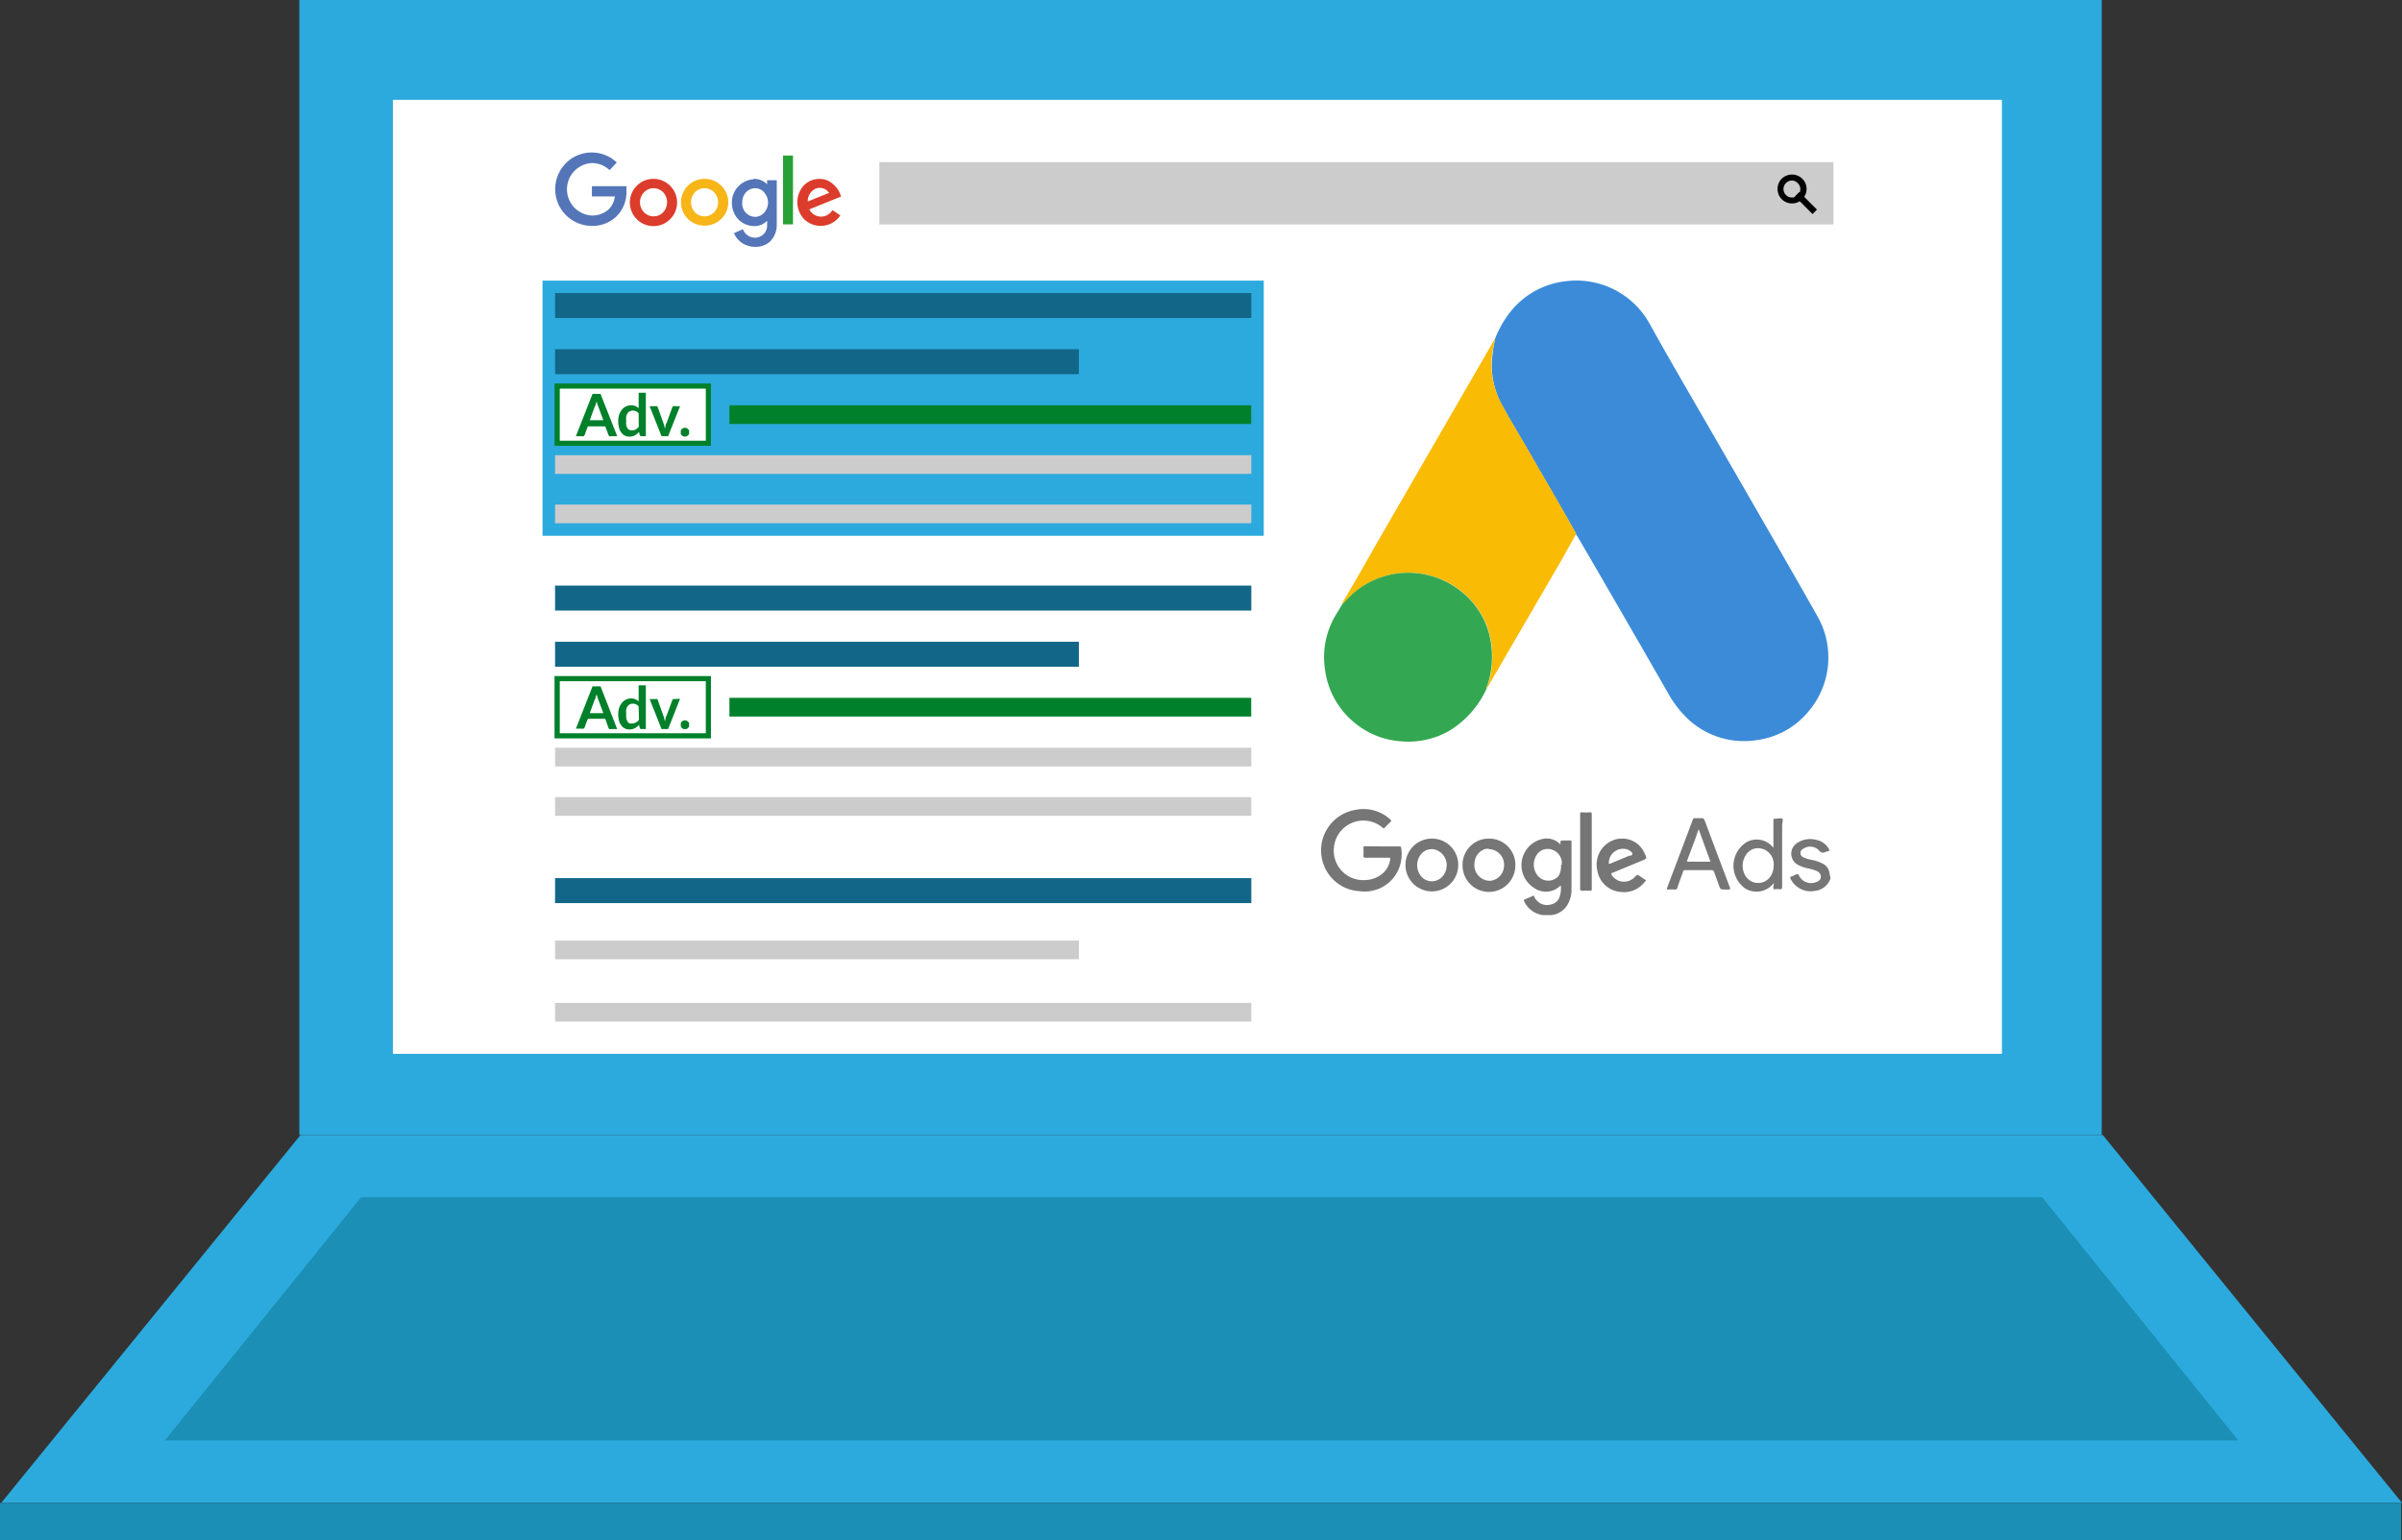
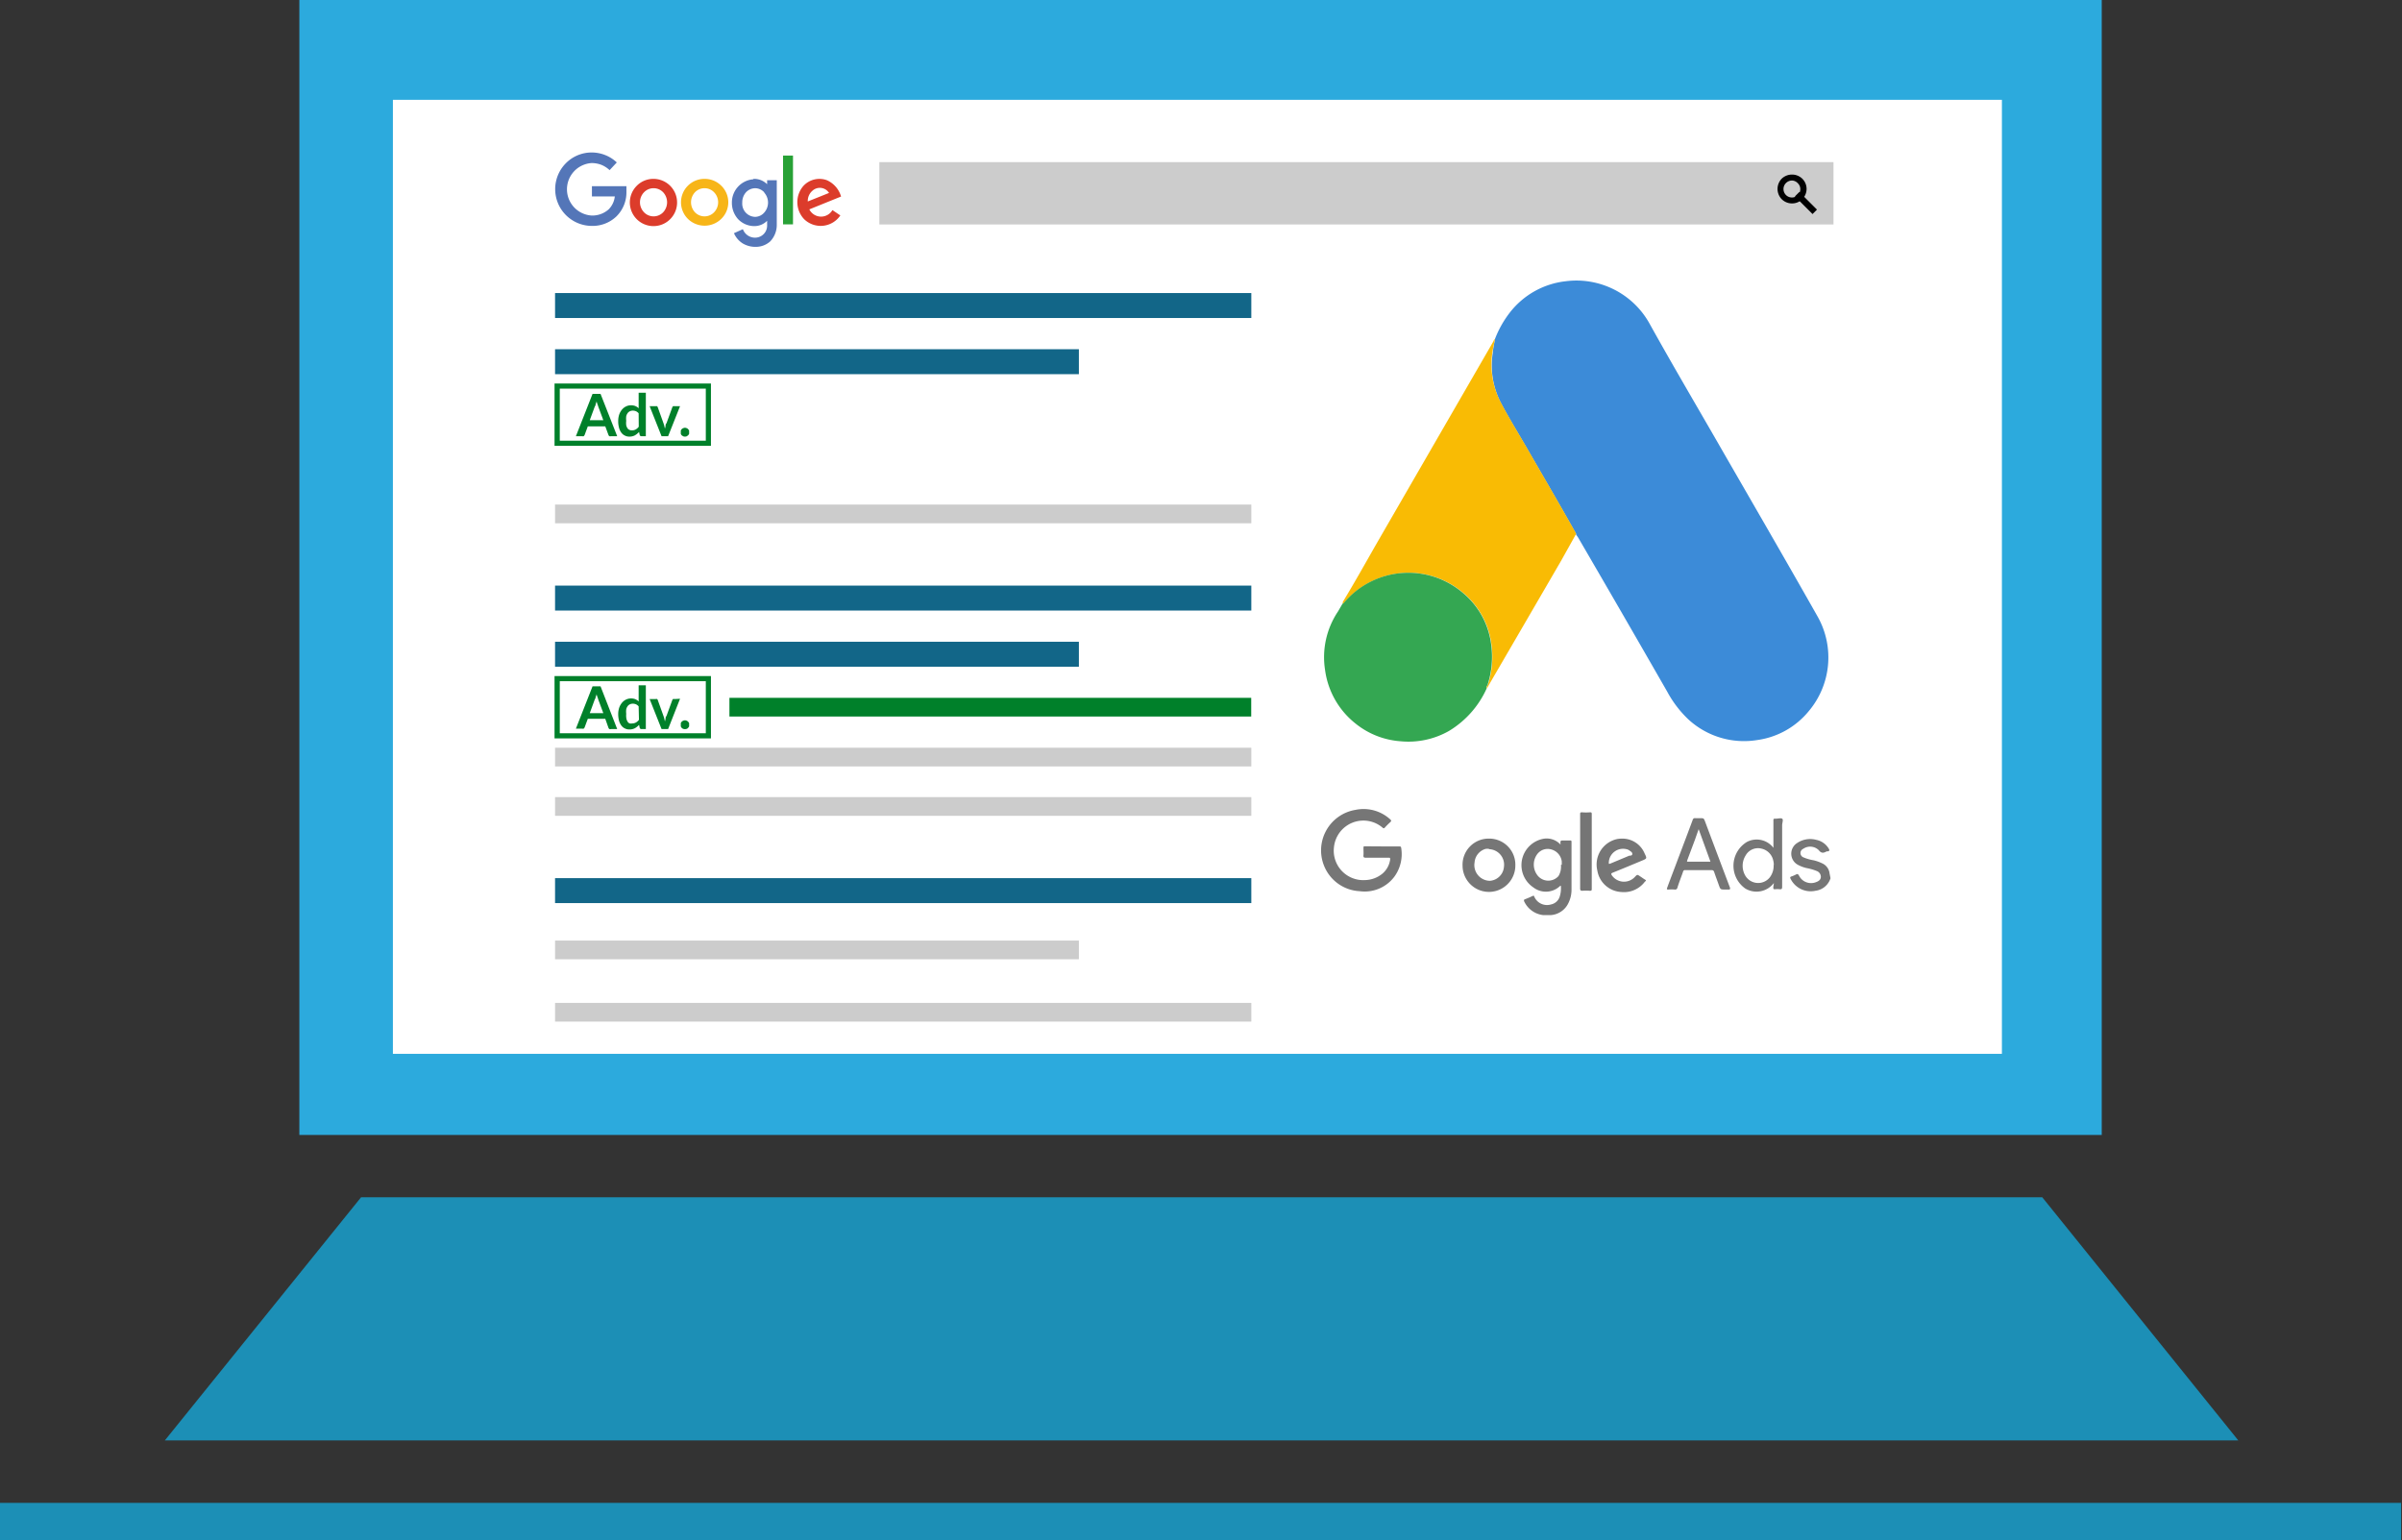
<svg xmlns="http://www.w3.org/2000/svg" viewBox="0 0 233.9 150">
  <rect x="0" y="0" width="233.9" height="150" fill="#333333" stroke="none" />
  <defs>
    <style>.cls-1{fill:#2caadd;}.cls-2{fill:#fff;}.cls-3{fill:#1c8fb6;}.cls-4{fill:#ccc;}.cls-5{fill:#126688;}.cls-6{fill:#00802a;}.cls-7{fill:#767676;}.cls-8{fill:#3c8bd8;}.cls-9{fill:#f9bb04;}.cls-10{fill:#34a752;}.cls-11{fill:#757575;}.cls-12{fill:#5476b8;}.cls-12,.cls-13,.cls-14{fill-rule:evenodd;}.cls-13{fill:#dc3c2b;}.cls-14{fill:#f7b518;}.cls-15{fill:#28a136;}</style>
  </defs>
  <title>SEA-Google Ads-234X150</title>
  <g id="Laag_2" data-name="Laag 2">
    <rect class="cls-1" x="29.15" width="175.51" height="110.53" />
    <rect class="cls-2" x="38.26" y="9.72" width="156.68" height="92.91" />
-     <polygon class="cls-1" points="29.27 110.53 0.12 146.36 233.9 146.36 204.76 110.53 29.27 110.53" />
    <polygon class="cls-3" points="35.16 116.6 16.05 140.28 217.96 140.28 198.87 116.6 35.16 116.6" />
    <rect class="cls-3" y="146.36" width="233.81" height="3.64" />
    <rect class="cls-4" x="85.63" y="15.79" width="92.91" height="6.07" />
    <path class="cls-4" d="M175.29,17.6a1.12,1.12,0,1,1-1.58,0A1.12,1.12,0,0,1,175.29,17.6Z" transform="translate(0 0)" />
    <path d="M174.5,19.81a1.41,1.41,0,0,1-1-.41,1.43,1.43,0,0,1,0-2,1.45,1.45,0,0,1,2,0,1.4,1.4,0,0,1,.42,1,1.42,1.42,0,0,1-.42,1A1.39,1.39,0,0,1,174.5,19.81Zm0-2.23a.84.84,0,0,0-.58.24A.81.81,0,0,0,175.07,19a.8.8,0,0,0,.24-.58.78.78,0,0,0-.24-.57A.8.8,0,0,0,174.5,17.58Z" transform="translate(0 0)" />
    <line class="cls-4" x1="175" y1="18.92" x2="176.72" y2="20.64" />
    <rect x="175.56" y="18.57" width="0.61" height="2.43" transform="translate(37.53 130.16) rotate(-45.01)" />
-     <rect class="cls-1" x="52.83" y="27.33" width="70.23" height="24.85" />
    <rect class="cls-5" x="54.05" y="34.01" width="51.01" height="2.43" />
-     <rect class="cls-6" x="71.03" y="39.47" width="50.81" height="1.82" />
-     <rect class="cls-4" x="54.05" y="44.33" width="67.8" height="1.82" />
    <rect class="cls-4" x="54.05" y="49.14" width="67.8" height="1.82" />
    <rect class="cls-5" x="54.05" y="28.54" width="67.8" height="2.43" />
    <rect class="cls-2" x="54.26" y="37.6" width="14.72" height="5.57" />
    <path class="cls-6" d="M68.73,37.85v5.07H54.51V37.85H68.73m.5-.5H54v6.07H69.23V37.35Z" transform="translate(0 0)" />
    <path class="cls-6" d="M60.1,42.48h-.59a.31.31,0,0,1-.17,0,.27.27,0,0,1-.09-.12l-.31-.84h-1.7l-.31.84a.47.47,0,0,1-.09.12.28.28,0,0,1-.16,0h-.6l1.62-4.12h.78Zm-1.35-1.56-.51-1.37c0-.06-.05-.13-.07-.21a2.76,2.76,0,0,1-.08-.27c0,.09-.05.18-.08.27s0,.16-.08.22l-.5,1.36Z" transform="translate(0 0)" />
    <path class="cls-6" d="M62.89,38.25v4.23h-.43a.16.16,0,0,1-.17-.13l-.06-.28a1.86,1.86,0,0,1-.41.33,1.12,1.12,0,0,1-.53.12.92.92,0,0,1-.44-.1.88.88,0,0,1-.35-.29,1.37,1.37,0,0,1-.22-.47A2.35,2.35,0,0,1,60.2,41a2,2,0,0,1,.09-.61,1.59,1.59,0,0,1,.26-.48,1.2,1.2,0,0,1,.39-.32,1.11,1.11,0,0,1,.52-.12,1.08,1.08,0,0,1,.42.08,1.06,1.06,0,0,1,.31.21V38.25Zm-.7,2a.79.79,0,0,0-.26-.2.81.81,0,0,0-.31-.06.64.64,0,0,0-.28.06.55.55,0,0,0-.22.18.81.81,0,0,0-.14.31,1.84,1.84,0,0,0,0,.44,1.8,1.8,0,0,0,0,.43.87.87,0,0,0,.12.29.37.37,0,0,0,.19.16.49.49,0,0,0,.25.05.72.72,0,0,0,.37-.09,1,1,0,0,0,.29-.26Z" transform="translate(0 0)" />
    <path class="cls-6" d="M66.22,39.56l-1.16,2.92h-.64l-1.16-2.92h.59a.28.28,0,0,1,.13,0,.23.23,0,0,1,.07.1l.56,1.56a2.76,2.76,0,0,1,.08.27l.06.26.06-.26c0-.09,0-.18.09-.27l.57-1.56a.36.36,0,0,1,.07-.1.28.28,0,0,1,.13,0Z" transform="translate(0 0)" />
    <path class="cls-6" d="M66.3,42.09a.51.51,0,0,1,0-.17.38.38,0,0,1,.09-.13.34.34,0,0,1,.14-.09.38.38,0,0,1,.34,0,.3.3,0,0,1,.13.09.64.64,0,0,1,.1.13.51.51,0,0,1,0,.17.47.47,0,0,1,0,.17.71.71,0,0,1-.1.14l-.13.09a.5.5,0,0,1-.34,0l-.14-.09a.42.42,0,0,1-.09-.14A.47.47,0,0,1,66.3,42.09Z" transform="translate(0 0)" />
    <path class="cls-6" d="M60.1,71h-.59a.31.31,0,0,1-.17,0,.27.27,0,0,1-.09-.12L58.94,70h-1.7l-.31.84a.47.47,0,0,1-.09.12.28.28,0,0,1-.16,0h-.6l1.62-4.12h.78Zm-1.35-1.55-.51-1.37c0-.07-.05-.14-.07-.22a1.73,1.73,0,0,1-.08-.27c0,.1-.05.19-.08.27s0,.16-.08.22l-.5,1.37Z" transform="translate(0 0)" />
    <path class="cls-6" d="M62.89,66.74V71h-.43a.16.16,0,0,1-.17-.13l-.06-.28a1.61,1.61,0,0,1-.41.33,1.12,1.12,0,0,1-.53.12.92.92,0,0,1-.44-.1.88.88,0,0,1-.35-.29,1.41,1.41,0,0,1-.22-.46,2.49,2.49,0,0,1-.08-.64,2,2,0,0,1,.09-.61,1.59,1.59,0,0,1,.26-.48,1.2,1.2,0,0,1,.39-.32,1.11,1.11,0,0,1,.52-.12,1.08,1.08,0,0,1,.42.08,1.06,1.06,0,0,1,.31.21V66.74Zm-.7,2.05a.79.79,0,0,0-.26-.2.81.81,0,0,0-.31-.06.64.64,0,0,0-.28.06.55.55,0,0,0-.22.18.81.81,0,0,0-.14.31,1.84,1.84,0,0,0,0,.44A1.8,1.8,0,0,0,61,70a.87.87,0,0,0,.12.29.37.37,0,0,0,.19.16.49.49,0,0,0,.25,0,.72.72,0,0,0,.37-.09,1,1,0,0,0,.29-.26Z" transform="translate(0 0)" />
    <path class="cls-6" d="M66.22,68.05,65.06,71h-.64l-1.16-2.92h.59a.2.2,0,0,1,.13,0,.16.16,0,0,1,.07.09l.56,1.56a2.76,2.76,0,0,1,.08.27l.06.26.06-.26c0-.09,0-.18.09-.27l.57-1.56a.22.22,0,0,1,.07-.09.2.2,0,0,1,.13,0Z" transform="translate(0 0)" />
    <path class="cls-6" d="M66.3,70.58a.51.51,0,0,1,0-.17.38.38,0,0,1,.09-.13.34.34,0,0,1,.14-.09.38.38,0,0,1,.34,0,.3.3,0,0,1,.13.09.64.64,0,0,1,.1.13.51.51,0,0,1,0,.17.47.47,0,0,1,0,.17.71.71,0,0,1-.1.14.3.3,0,0,1-.13.09.5.5,0,0,1-.34,0,.34.34,0,0,1-.14-.09.42.42,0,0,1-.09-.14A.47.47,0,0,1,66.3,70.58Z" transform="translate(0 0)" />
    <path class="cls-6" d="M68.73,66.34v5.07H54.51V66.34H68.73m.5-.5H54v6.07H69.23V65.84Z" transform="translate(0 0)" />
    <rect class="cls-5" x="54.05" y="62.5" width="51.01" height="2.43" />
    <rect class="cls-6" x="71.03" y="67.96" width="50.81" height="1.82" />
    <rect class="cls-4" x="54.05" y="72.82" width="67.8" height="1.82" />
    <rect class="cls-4" x="54.05" y="77.63" width="67.8" height="1.82" />
    <rect class="cls-5" x="54.05" y="57.03" width="67.8" height="2.43" />
    <rect class="cls-4" x="54.05" y="91.6" width="51.01" height="1.82" />
    <rect class="cls-4" x="54.05" y="97.67" width="67.8" height="1.82" />
    <rect class="cls-5" x="54.05" y="85.52" width="67.8" height="2.43" />
    <path class="cls-7" d="M178.25,85.53a1.76,1.76,0,0,1-1.47,1.22,2.18,2.18,0,0,1-2.41-1.15c-.07-.13-.07-.2.09-.25a2.67,2.67,0,0,0,.46-.2c.13-.06.18,0,.25.1a1.31,1.31,0,0,0,1.67.66c.24-.09.45-.21.47-.5a.61.61,0,0,0-.39-.58,4.89,4.89,0,0,0-1-.29,3.26,3.26,0,0,1-.79-.29A1.23,1.23,0,0,1,175,82.1a2.27,2.27,0,0,1,1.86-.31,1.83,1.83,0,0,1,1.22.86c.08.13.09.22-.08.26l-.12,0c-.29.16-.51.23-.78-.12a1.19,1.19,0,0,0-1.5-.13.45.45,0,0,0,0,.83,4.34,4.34,0,0,0,1,.29,4,4,0,0,1,.82.29,1.23,1.23,0,0,1,.74,1s0,0,0,0Z" transform="translate(0 0)" />
    <path class="cls-7" d="M150.21,89.17l0,0v0H151v0Z" transform="translate(0 0)" />
    <path class="cls-8" d="M145.58,33A10.15,10.15,0,0,1,147,30.47a8,8,0,0,1,5.46-3.08,8.14,8.14,0,0,1,8.22,4.22c2,3.6,4.09,7.16,6.15,10.73,3.4,5.91,6.83,11.81,10.19,17.75a8.11,8.11,0,0,1-.9,9.18,7.86,7.86,0,0,1-5,2.8,8,8,0,0,1-6.7-2,10.72,10.72,0,0,1-2.07-2.71q-4.32-7.53-8.67-15c-.05-.09-.12-.17-.18-.26s0-.11-.06-.17c-1.55-2.76-3.15-5.49-4.73-8.23-.83-1.44-1.71-2.86-2.49-4.33a7.94,7.94,0,0,1-.86-5C145.4,33.89,145.5,33.47,145.58,33Z" transform="translate(0 0)" />
    <path class="cls-9" d="M145.58,33c-.08.43-.18.85-.25,1.28a7.94,7.94,0,0,0,.86,5c.78,1.47,1.66,2.89,2.49,4.33,1.58,2.74,3.18,5.47,4.73,8.23,0,.06.08.1.06.17L152,54.64q-3.45,5.94-6.91,11.88l-.29.52c-.1-.18.06-.28.11-.42a8.83,8.83,0,0,0,.32-3.89,7.77,7.77,0,0,0-2.76-5,8.18,8.18,0,0,0-11.59,1,.16.16,0,0,1-.11.05.23.23,0,0,1,0-.18c1.17-1.92,2.26-3.89,3.38-5.84l11.27-19.51A.6.6,0,0,1,145.58,33Z" transform="translate(0 0)" />
    <path class="cls-10" d="M130.74,58.78a.16.16,0,0,0,.11-.05,8.18,8.18,0,0,1,11.59-1,7.77,7.77,0,0,1,2.76,5,8.83,8.83,0,0,1-.32,3.89c0,.14-.21.24-.11.42a9.27,9.27,0,0,1-3.68,4.15,8,8,0,0,1-4.71,1,7.86,7.86,0,0,1-4.35-1.7,8,8,0,0,1-3-5.25,8,8,0,0,1,1.26-5.69Z" transform="translate(0 0)" />
    <path class="cls-7" d="M134.57,82.43h1.67c.09,0,.18,0,.2.12a3.73,3.73,0,0,1-.67,2.84,3.61,3.61,0,0,1-3.37,1.4,3.94,3.94,0,0,1-3.4-2.32,4,4,0,0,1,3-5.6,3.84,3.84,0,0,1,3.38.93c.12.11.11.16,0,.27a6.88,6.88,0,0,0-.54.54c-.08.07-.12.07-.2,0a2.88,2.88,0,0,0-4.74,1.87,2.87,2.87,0,0,0,3,3.23,2.76,2.76,0,0,0,1.73-.64,2.2,2.2,0,0,0,.74-1.36c0-.16,0-.18-.17-.18-.74,0-1.47,0-2.21,0-.19,0-.24-.06-.22-.24s0-.45,0-.68.05-.19.19-.19Z" transform="translate(0 0)" />
    <path class="cls-7" d="M151,89.12h-.73a2.34,2.34,0,0,1-1.87-1.38c0-.08,0-.12.06-.15.24-.09.48-.19.71-.3s.19-.05.26.09a1.35,1.35,0,0,0,1.61.7,1.12,1.12,0,0,0,.83-.73,2.68,2.68,0,0,0,.12-1.09h-.05a2,2,0,0,1-2.63.16,2.61,2.61,0,0,1,.87-4.71,1.83,1.83,0,0,1,1.77.53c.06,0,0,0,0-.08,0-.31,0-.31.32-.31h.6c.11,0,.16,0,.16.14,0,1.56,0,3.11,0,4.67a2.91,2.91,0,0,1-.29,1.26A2.06,2.06,0,0,1,151,89.12Zm1.08-4.9c0-.08,0-.21,0-.33a1.39,1.39,0,0,0-1-1.16,1.27,1.27,0,0,0-1.4.47,1.71,1.71,0,0,0,0,2,1.33,1.33,0,0,0,2.08.12A1.77,1.77,0,0,0,152,84.22Z" transform="translate(0 0)" />
    <path class="cls-7" d="M168,86.63c-.47,0-.47,0-.63-.45s-.31-.84-.45-1.26a.23.23,0,0,0-.25-.18h-2.55a.19.19,0,0,0-.23.16c-.18.52-.38,1-.55,1.56a.22.22,0,0,1-.26.17,3.87,3.87,0,0,0-.59,0c-.17,0-.2,0-.14-.19.37-1,.73-1.93,1.09-2.9.47-1.23.93-2.46,1.39-3.69a.21.21,0,0,1,.25-.17c.15,0,.3,0,.46,0,.37,0,.37,0,.5.34q1.2,3.21,2.41,6.4c.06.16,0,.23-.14.21Zm-2.59-5.88-.35,1-.75,2c0,.07-.11.17.07.17h2.18Z" transform="translate(0 0)" />
    <path class="cls-7" d="M172.73,86a2.12,2.12,0,0,1-2.78.53A2.71,2.71,0,0,1,170.1,82a2.05,2.05,0,0,1,2.53.49l0,.06a.08.08,0,0,0,.06-.1c0-.84,0-1.68,0-2.53,0-.15,0-.2.2-.19s.51-.09.65,0,0,.42,0,.64c0,2,0,4,0,6,0,.19-.05.25-.23.23a2.46,2.46,0,0,0-.47,0c-.12,0-.16,0-.16-.16S172.73,86.17,172.73,86Zm0-1.74a1.83,1.83,0,0,0-.05-.43,1.51,1.51,0,0,0-1.17-1.19,1.38,1.38,0,0,0-1.53.68,1.89,1.89,0,0,0,0,2,1.45,1.45,0,0,0,2.37.11A1.86,1.86,0,0,0,172.71,84.21Z" transform="translate(0 0)" />
    <path class="cls-7" d="M158,81.67a2.34,2.34,0,0,1,2.15,1.45c.24.49.23.49-.27.7-.94.39-1.89.79-2.84,1.17-.16.06-.17.12-.08.26a1.44,1.44,0,0,0,2.25.14c.22-.23.22-.23.48-.06s.31.22.48.32.12.12,0,.22a2.54,2.54,0,0,1-2.29,1,2.5,2.5,0,0,1-2.34-2.11,2.53,2.53,0,0,1,2-3.06A3.13,3.13,0,0,1,158,81.67ZM156.66,84c0,.16,0,.15.18.09l1.82-.76c.11,0,.28,0,.29-.16s-.14-.24-.25-.32a.73.73,0,0,0-.32-.15A1.39,1.39,0,0,0,156.66,84Z" transform="translate(0 0)" />
    <path class="cls-7" d="M145,81.67a2.54,2.54,0,0,1,2.56,2.62,2.57,2.57,0,1,1-5.14,0A2.54,2.54,0,0,1,145,81.67Zm0,1a1.32,1.32,0,0,0-.33,0,1.48,1.48,0,0,0-1.08,1.32,1.53,1.53,0,0,0,1.49,1.79,1.48,1.48,0,0,0,1.37-1.36A1.51,1.51,0,0,0,145,82.7Z" transform="translate(0 0)" />
-     <path class="cls-7" d="M142,84.28a2.57,2.57,0,1,1-2.55-2.61A2.55,2.55,0,0,1,142,84.28Zm-1.12,0a1.6,1.6,0,0,0-1.16-1.55,1.36,1.36,0,0,0-1.43.57,1.73,1.73,0,0,0,.06,2,1.37,1.37,0,0,0,1.93.23A1.59,1.59,0,0,0,140.87,84.28Z" transform="translate(0 0)" />
    <path class="cls-11" d="M155,82.93c0,1.2,0,2.4,0,3.6,0,.17,0,.23-.21.22a4.09,4.09,0,0,0-.7,0c-.18,0-.22-.06-.22-.22,0-1.79,0-3.57,0-5.35,0-.63,0-1.26,0-1.88,0-.15,0-.19.19-.19a4.82,4.82,0,0,0,.76,0c.15,0,.18,0,.18.19Z" transform="translate(0 0)" />
    <path class="cls-12" d="M59.36,16.57a2.55,2.55,0,0,0-.81-.52,2.66,2.66,0,0,0-.94-.17,2.56,2.56,0,0,0,0,5.11h0a2.39,2.39,0,0,0,1.67-.61,2.13,2.13,0,0,0,.59-1.25H57.64v-1H61v.56h0A3.28,3.28,0,0,1,60,21.1a3.35,3.35,0,0,1-2.38.9h0s.06,0,0,0a3.58,3.58,0,0,1-2.52-6.1,3.52,3.52,0,0,1,2.52-1.05,3.59,3.59,0,0,1,1.31.25,3.52,3.52,0,0,1,1.13.72l-.69.74ZM57.61,22ZM61,18.67Zm0,0Z" transform="translate(0 0)" />
    <path class="cls-13" d="M63.64,17.42a2.3,2.3,0,1,1-1.63.67,2.26,2.26,0,0,1,1.63-.67Zm.94,1.31a1.29,1.29,0,0,0-1.87,0,1.4,1.4,0,0,0,0,1.94,1.29,1.29,0,0,0,1.87,0,1.43,1.43,0,0,0,0-1.94Z" transform="translate(0 0)" />
-     <path class="cls-14" d="M68.61,17.42a2.28,2.28,0,0,1,1.63.67,2.25,2.25,0,0,1,0,3.22,2.32,2.32,0,0,1-3.26,0,2.28,2.28,0,0,1,1.63-3.89Zm.93,1.31a1.29,1.29,0,0,0-1.87,0,1.43,1.43,0,0,0,0,1.94,1.29,1.29,0,0,0,1.87,0,1.4,1.4,0,0,0,0-1.94Z" transform="translate(0 0)" />
+     <path class="cls-14" d="M68.61,17.42a2.28,2.28,0,0,1,1.63.67,2.25,2.25,0,0,1,0,3.22,2.32,2.32,0,0,1-3.26,0,2.28,2.28,0,0,1,1.63-3.89m.93,1.31a1.29,1.29,0,0,0-1.87,0,1.43,1.43,0,0,0,0,1.94,1.29,1.29,0,0,0,1.87,0,1.4,1.4,0,0,0,0-1.94Z" transform="translate(0 0)" />
    <path class="cls-12" d="M73.36,17.42a1.79,1.79,0,0,1,1.34.52v-.39h.94V21.9A2.31,2.31,0,0,1,75,23.51a2.09,2.09,0,0,1-1.36.53,2.41,2.41,0,0,1-1.31-.33,2.22,2.22,0,0,1-.86-1l.87-.39a1.26,1.26,0,0,0,1.3.82A1.17,1.17,0,0,0,74.7,22v-.5a1.73,1.73,0,0,1-1.24.52,2.2,2.2,0,0,1-1.58-.67,2.36,2.36,0,0,1-.61-1.61,2.26,2.26,0,0,1,2.09-2.28Zm1.06,1.31a1.22,1.22,0,0,0-.89-.4,1.25,1.25,0,0,0-.89.4,1.46,1.46,0,0,0-.36,1,1.29,1.29,0,0,0,1.25,1.39,1.2,1.2,0,0,0,.89-.42,1.46,1.46,0,0,0,0-1.94Z" transform="translate(0 0)" />
    <rect class="cls-15" x="76.25" y="15.15" width="0.97" height="6.7" />
    <path class="cls-13" d="M78.66,19.62l2.07-.83a1.06,1.06,0,0,0-1.6-.23,1.31,1.31,0,0,0-.47,1.06Zm.15.77a1.28,1.28,0,0,0,2.25.07l.77.52a2.31,2.31,0,0,1-3.52.37,2.41,2.41,0,0,1-.09-3.23,2.12,2.12,0,0,1,2.3-.57,2.49,2.49,0,0,1,1.38,1.59Z" transform="translate(0 0)" />
  </g>
</svg>